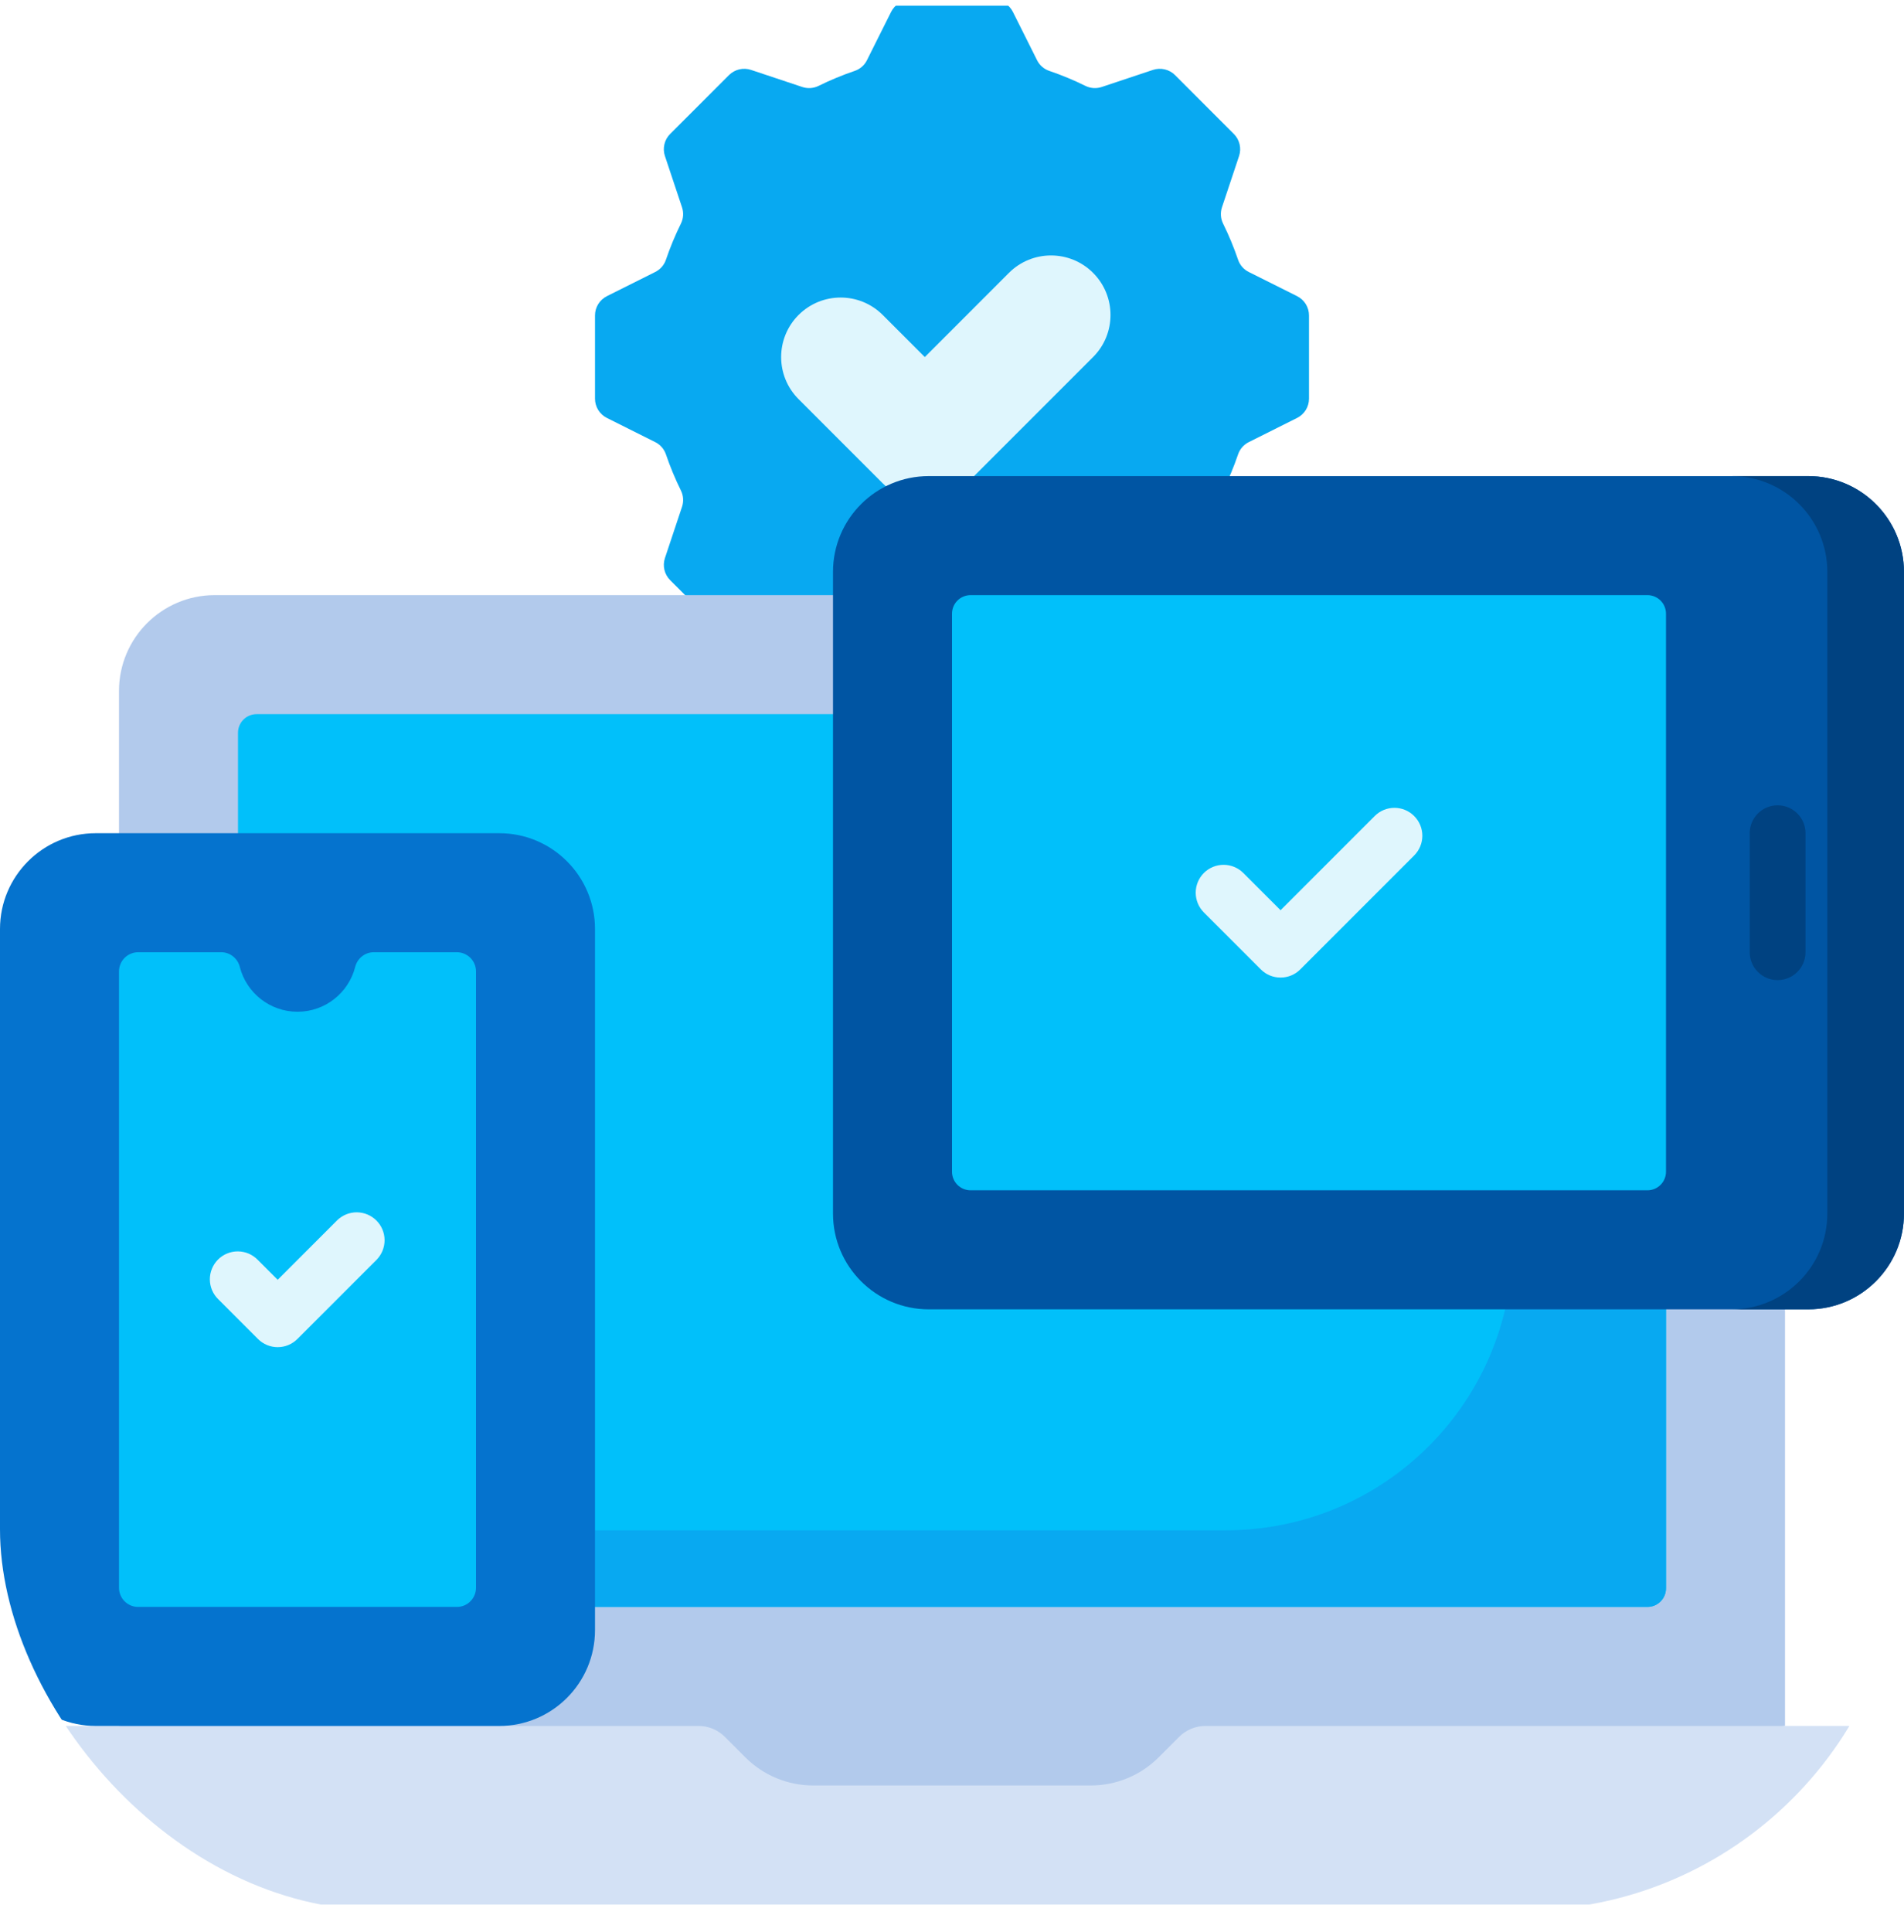
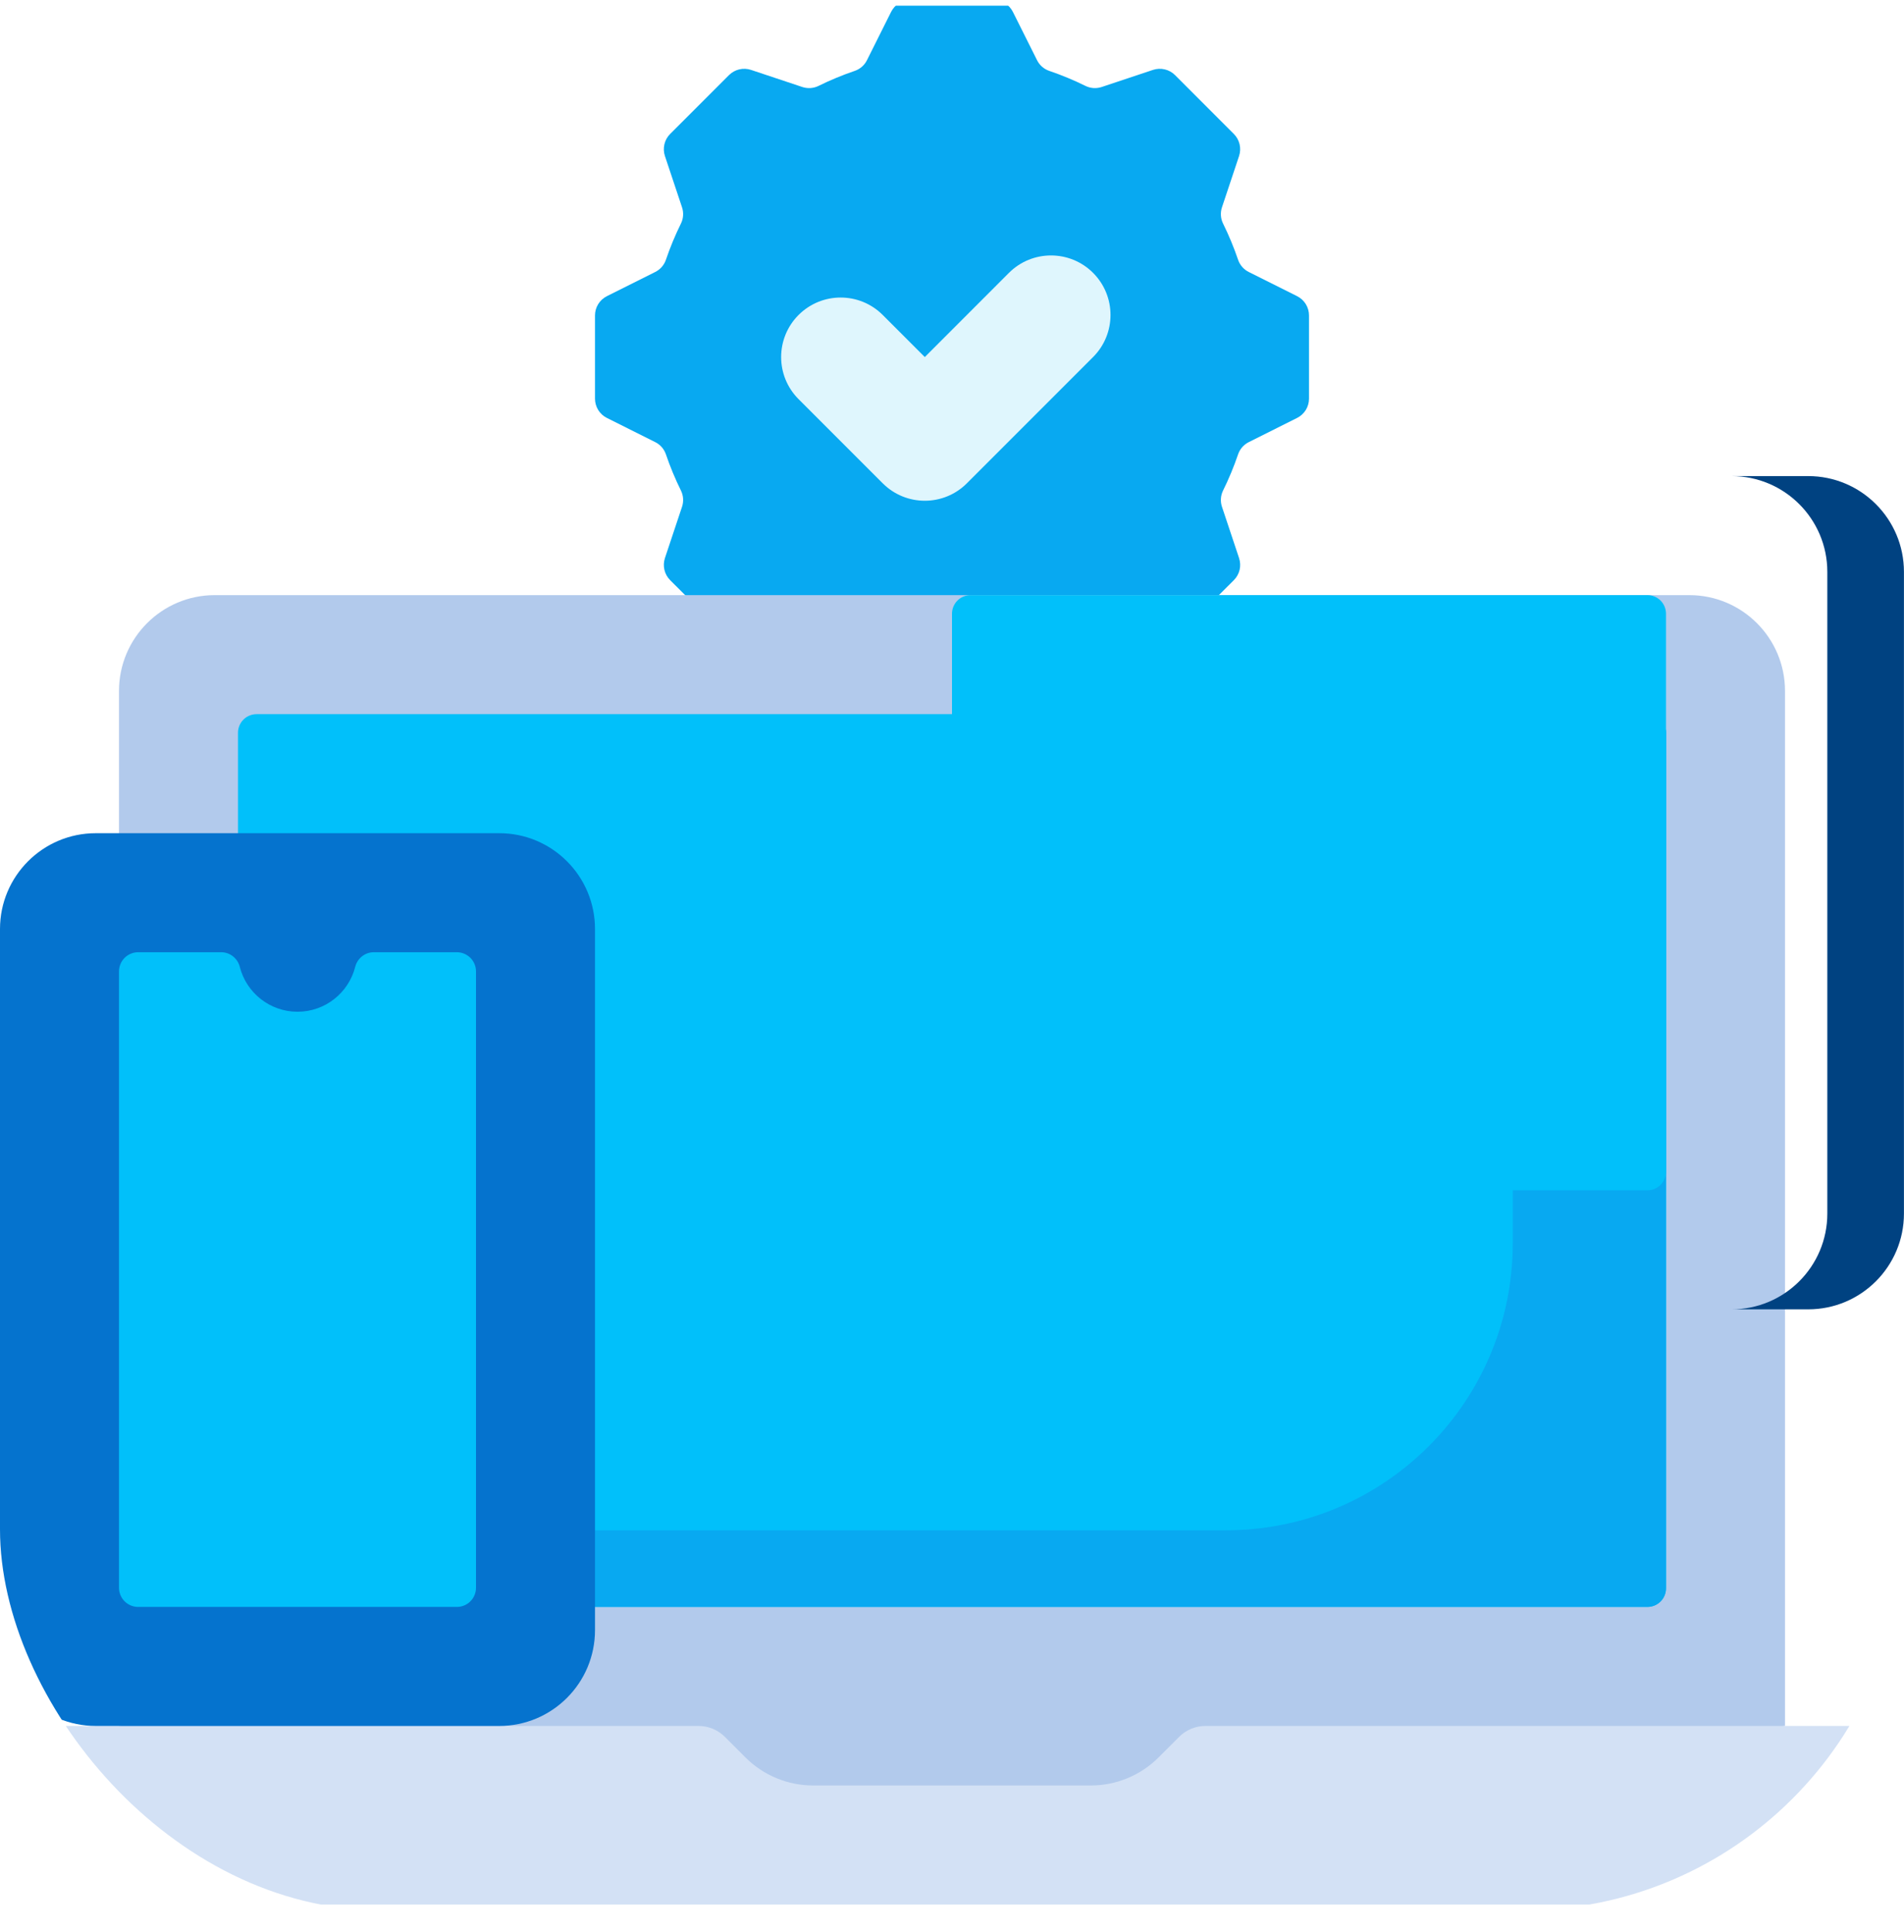
<svg xmlns="http://www.w3.org/2000/svg" width="70" height="71" viewBox="0 0 70 71" fill="none">
  <g filter="url(#filter0_b_7107_43107)">
    <g clip-path="url(#clip0_7107_43107)">
      <g clip-path="url(#clip1_7107_43107)">
        <path d="M48.125 14.653V11.593C48.125 11.446 48.084 11.302 48.007 11.177C47.929 11.052 47.819 10.951 47.687 10.885L45.911 9.997C45.726 9.905 45.585 9.744 45.518 9.548C45.363 9.092 45.178 8.647 44.965 8.215C44.874 8.029 44.86 7.815 44.926 7.618L45.554 5.734C45.6 5.595 45.607 5.445 45.573 5.302C45.539 5.159 45.467 5.028 45.362 4.924L43.199 2.76C43.095 2.656 42.964 2.583 42.821 2.55C42.678 2.516 42.528 2.523 42.389 2.569L40.505 3.197C40.308 3.263 40.094 3.249 39.908 3.158C39.476 2.945 39.031 2.76 38.575 2.605C38.379 2.538 38.218 2.397 38.126 2.211L37.238 0.436C37.172 0.304 37.071 0.194 36.946 0.116C36.821 0.039 36.677 -0.002 36.53 -0.002L33.47 -0.002C33.323 -0.002 33.179 0.039 33.054 0.116C32.929 0.194 32.828 0.304 32.762 0.436L31.874 2.212C31.782 2.397 31.621 2.538 31.425 2.605C30.969 2.76 30.524 2.945 30.092 3.158C29.906 3.249 29.692 3.263 29.495 3.197L27.611 2.569C27.472 2.523 27.322 2.516 27.179 2.55C27.036 2.584 26.905 2.657 26.801 2.761L24.637 4.924C24.533 5.028 24.46 5.159 24.427 5.302C24.393 5.445 24.399 5.595 24.446 5.734L25.074 7.619C25.14 7.815 25.126 8.029 25.035 8.215C24.822 8.647 24.637 9.092 24.482 9.548C24.415 9.744 24.273 9.905 24.088 9.997L22.313 10.885C22.181 10.951 22.071 11.052 21.993 11.177C21.916 11.302 21.875 11.446 21.875 11.593V14.653C21.875 14.8 21.916 14.944 21.993 15.069C22.071 15.194 22.181 15.296 22.313 15.361L24.088 16.249C24.274 16.341 24.415 16.502 24.482 16.698C24.637 17.154 24.822 17.599 25.035 18.031C25.126 18.217 25.14 18.431 25.074 18.628L24.446 20.512C24.4 20.651 24.393 20.801 24.427 20.944C24.46 21.087 24.534 21.218 24.637 21.322L26.801 23.485C26.905 23.59 27.036 23.663 27.179 23.696C27.322 23.73 27.472 23.723 27.611 23.677L29.496 23.049C29.692 22.983 29.906 22.997 30.092 23.088C30.524 23.301 30.969 23.486 31.425 23.641C31.621 23.708 31.782 23.849 31.874 24.035L32.762 25.81C32.828 25.942 32.929 26.052 33.054 26.13C33.179 26.207 33.323 26.248 33.471 26.248H36.53C36.677 26.248 36.821 26.207 36.946 26.13C37.071 26.052 37.173 25.942 37.238 25.81L38.126 24.035C38.218 23.849 38.38 23.708 38.575 23.641C39.031 23.486 39.476 23.301 39.908 23.088C40.094 22.997 40.309 22.983 40.505 23.049L42.389 23.677C42.528 23.723 42.678 23.73 42.821 23.696C42.964 23.663 43.095 23.59 43.199 23.485L45.363 21.322C45.467 21.218 45.54 21.087 45.574 20.944C45.607 20.801 45.6 20.651 45.554 20.512L44.926 18.628C44.86 18.431 44.874 18.217 44.965 18.031C45.178 17.599 45.363 17.154 45.518 16.698C45.585 16.502 45.727 16.341 45.912 16.249L47.687 15.361C47.819 15.295 47.929 15.194 48.007 15.069C48.084 14.944 48.125 14.8 48.125 14.653Z" fill="#08A9F1" />
        <path d="M40.187 10.029C39.333 9.175 37.947 9.175 37.093 10.029L34 13.123L32.453 11.576C31.599 10.722 30.214 10.722 29.359 11.576C28.505 12.43 28.505 13.816 29.359 14.67L32.448 17.759L32.453 17.763C33.307 18.618 34.692 18.618 35.547 17.763L35.551 17.759L40.187 13.123C41.041 12.269 41.041 10.884 40.187 10.029Z" fill="#DFF6FD" />
        <path d="M62.104 21.873H7.896C5.952 21.873 4.375 23.45 4.375 25.394V63.435L35 67.811L65.625 63.435V25.394C65.625 23.45 64.049 21.873 62.104 21.873Z" fill="#B2CAEC" />
        <path d="M43.35 63.836L42.594 64.592C42.267 64.919 41.879 65.178 41.451 65.355C41.024 65.532 40.566 65.623 40.104 65.623H29.896C29.434 65.623 28.976 65.532 28.549 65.355C28.121 65.178 27.733 64.919 27.406 64.592L26.65 63.836C26.394 63.58 26.046 63.436 25.684 63.435H1.056C0.776 63.435 0.507 63.547 0.309 63.745C0.111 63.943 0 64.212 0 64.492L0 66.477C0 68.421 1.577 69.998 3.521 69.998H66.479C68.424 69.998 70 68.421 70 66.477V64.492C70 64.212 69.889 63.943 69.691 63.745C69.493 63.547 69.224 63.435 68.944 63.435H44.316C43.954 63.436 43.606 63.58 43.35 63.836Z" fill="#D3E1F5" />
        <path d="M60.566 59.06H9.434C9.252 59.06 9.078 58.989 8.95 58.86C8.822 58.732 8.75 58.558 8.75 58.377V26.932C8.75 26.75 8.822 26.576 8.95 26.448C9.078 26.32 9.252 26.248 9.434 26.248H60.566C60.748 26.248 60.922 26.32 61.05 26.448C61.178 26.576 61.25 26.75 61.25 26.932V58.377C61.25 58.558 61.178 58.732 61.05 58.86C60.922 58.989 60.748 59.06 60.566 59.06Z" fill="#01C0FA" />
        <path d="M55.616 26.248V45.696C55.616 51.521 50.894 56.244 45.068 56.244H8.75V58.377C8.75 58.558 8.822 58.732 8.95 58.86C9.078 58.989 9.252 59.06 9.434 59.06H60.566C60.748 59.06 60.922 58.989 61.05 58.86C61.178 58.732 61.25 58.558 61.25 58.377V26.932C61.25 26.75 61.178 26.576 61.05 26.448C60.922 26.32 60.748 26.248 60.566 26.248H55.616Z" fill="#08A9F1" />
        <path d="M18.354 63.435H3.521C1.577 63.435 0 61.859 0 59.914V34.144C0 32.2 1.577 30.623 3.521 30.623H18.354C20.299 30.623 21.875 32.2 21.875 34.144V59.914C21.875 61.859 20.299 63.435 18.354 63.435Z" fill="#0573CE" />
        <path d="M13.742 34.998C13.416 34.998 13.138 35.223 13.058 35.539C12.817 36.485 11.959 37.185 10.938 37.185C9.916 37.185 9.058 36.485 8.817 35.539C8.737 35.223 8.459 34.998 8.133 34.998H5.079C4.987 34.998 4.895 35.016 4.81 35.052C4.724 35.087 4.647 35.139 4.581 35.204C4.516 35.27 4.464 35.347 4.429 35.433C4.393 35.518 4.375 35.61 4.375 35.702V58.356C4.375 58.449 4.393 58.54 4.429 58.626C4.464 58.711 4.516 58.789 4.581 58.854C4.647 58.92 4.724 58.972 4.81 59.007C4.895 59.042 4.987 59.061 5.079 59.06H16.796C16.888 59.061 16.98 59.042 17.065 59.007C17.151 58.972 17.228 58.92 17.294 58.854C17.359 58.789 17.411 58.711 17.446 58.626C17.482 58.54 17.5 58.449 17.5 58.356V35.702C17.5 35.61 17.482 35.518 17.446 35.433C17.411 35.347 17.359 35.27 17.294 35.204C17.228 35.139 17.151 35.087 17.065 35.052C16.98 35.016 16.888 34.998 16.796 34.998H13.742Z" fill="#01C0FA" />
-         <path d="M66.479 48.123H34.146C32.202 48.123 30.625 46.547 30.625 44.602V21.019C30.625 19.075 32.202 17.498 34.146 17.498H66.479C68.424 17.498 70 19.075 70 21.019V44.602C70 46.547 68.424 48.123 66.479 48.123Z" fill="#0055A3" />
        <path d="M66.477 17.498H63.66C65.605 17.498 67.181 19.075 67.181 21.019V44.602C67.181 46.547 65.605 48.123 63.66 48.123H66.477C68.422 48.123 69.998 46.547 69.998 44.602V21.019C69.998 19.075 68.422 17.498 66.477 17.498Z" fill="#004281" />
        <path d="M60.566 43.748H35.684C35.502 43.748 35.328 43.676 35.2 43.548C35.072 43.42 35 43.246 35 43.065V22.557C35 22.375 35.072 22.201 35.2 22.073C35.328 21.945 35.502 21.873 35.684 21.873H60.566C60.748 21.873 60.922 21.945 61.05 22.073C61.178 22.201 61.25 22.375 61.25 22.557V43.065C61.25 43.246 61.178 43.42 61.05 43.548C60.922 43.676 60.748 43.748 60.566 43.748Z" fill="#01C0FA" />
-         <path d="M47.079 35.929C46.944 35.929 46.811 35.903 46.686 35.852C46.562 35.8 46.449 35.724 46.354 35.629L44.26 33.535C44.068 33.343 43.96 33.082 43.96 32.81C43.96 32.538 44.068 32.278 44.26 32.085C44.452 31.893 44.713 31.785 44.985 31.785C45.257 31.785 45.518 31.893 45.71 32.085L47.079 33.454L50.541 29.992C50.733 29.799 50.994 29.691 51.266 29.691C51.538 29.691 51.799 29.799 51.991 29.992C52.184 30.184 52.292 30.445 52.292 30.717C52.292 30.989 52.184 31.25 51.991 31.442L47.804 35.629C47.709 35.724 47.596 35.8 47.471 35.852C47.347 35.903 47.214 35.929 47.079 35.929ZM10.209 49.513C10.074 49.513 9.941 49.486 9.817 49.435C9.692 49.383 9.579 49.308 9.484 49.212L8.026 47.754C7.928 47.659 7.851 47.546 7.797 47.421C7.744 47.296 7.716 47.162 7.715 47.026C7.714 46.89 7.74 46.755 7.792 46.63C7.843 46.504 7.919 46.39 8.015 46.294C8.111 46.197 8.226 46.121 8.351 46.07C8.477 46.018 8.612 45.992 8.748 45.993C8.884 45.994 9.018 46.022 9.143 46.075C9.268 46.129 9.381 46.207 9.476 46.304L10.209 47.037L12.4 44.846C12.594 44.659 12.853 44.555 13.122 44.557C13.391 44.56 13.648 44.668 13.838 44.858C14.029 45.048 14.136 45.305 14.139 45.574C14.141 45.843 14.037 46.102 13.851 46.296L10.934 49.212C10.742 49.405 10.481 49.513 10.209 49.513Z" fill="#DFF6FD" />
-         <path d="M65.353 36.023C65.219 36.023 65.085 35.997 64.961 35.945C64.837 35.894 64.724 35.818 64.628 35.723C64.533 35.628 64.458 35.515 64.406 35.391C64.355 35.266 64.328 35.133 64.328 34.998V30.623C64.328 30.057 64.787 29.598 65.353 29.598C65.92 29.598 66.379 30.057 66.379 30.623V34.998C66.379 35.565 65.92 36.023 65.353 36.023Z" fill="#004281" />
      </g>
    </g>
  </g>
  <defs>
    <filter id="filter0_b_7107_43107" x="-29.4" y="-29.191" width="128.8" height="128.8" filterUnits="userSpaceOnUse" color-interpolation-filters="sRGB">
      <feFlood flood-opacity="0" result="BackgroundImageFix" />
      <feGaussianBlur in="BackgroundImageFix" stdDeviation="14.7" />
      <feComposite in2="SourceAlpha" operator="in" result="effect1_backgroundBlur_7107_43107" />
      <feBlend mode="normal" in="SourceGraphic" in2="effect1_backgroundBlur_7107_43107" result="shape" />
    </filter>
    <clipPath id="clip0_7107_43107">
      <rect y="0.209" width="70" height="70" rx="14" fill="white" />
    </clipPath>
    <clipPath id="clip1_7107_43107">
      <rect width="70" height="70" fill="white" />
    </clipPath>
  </defs>
</svg>